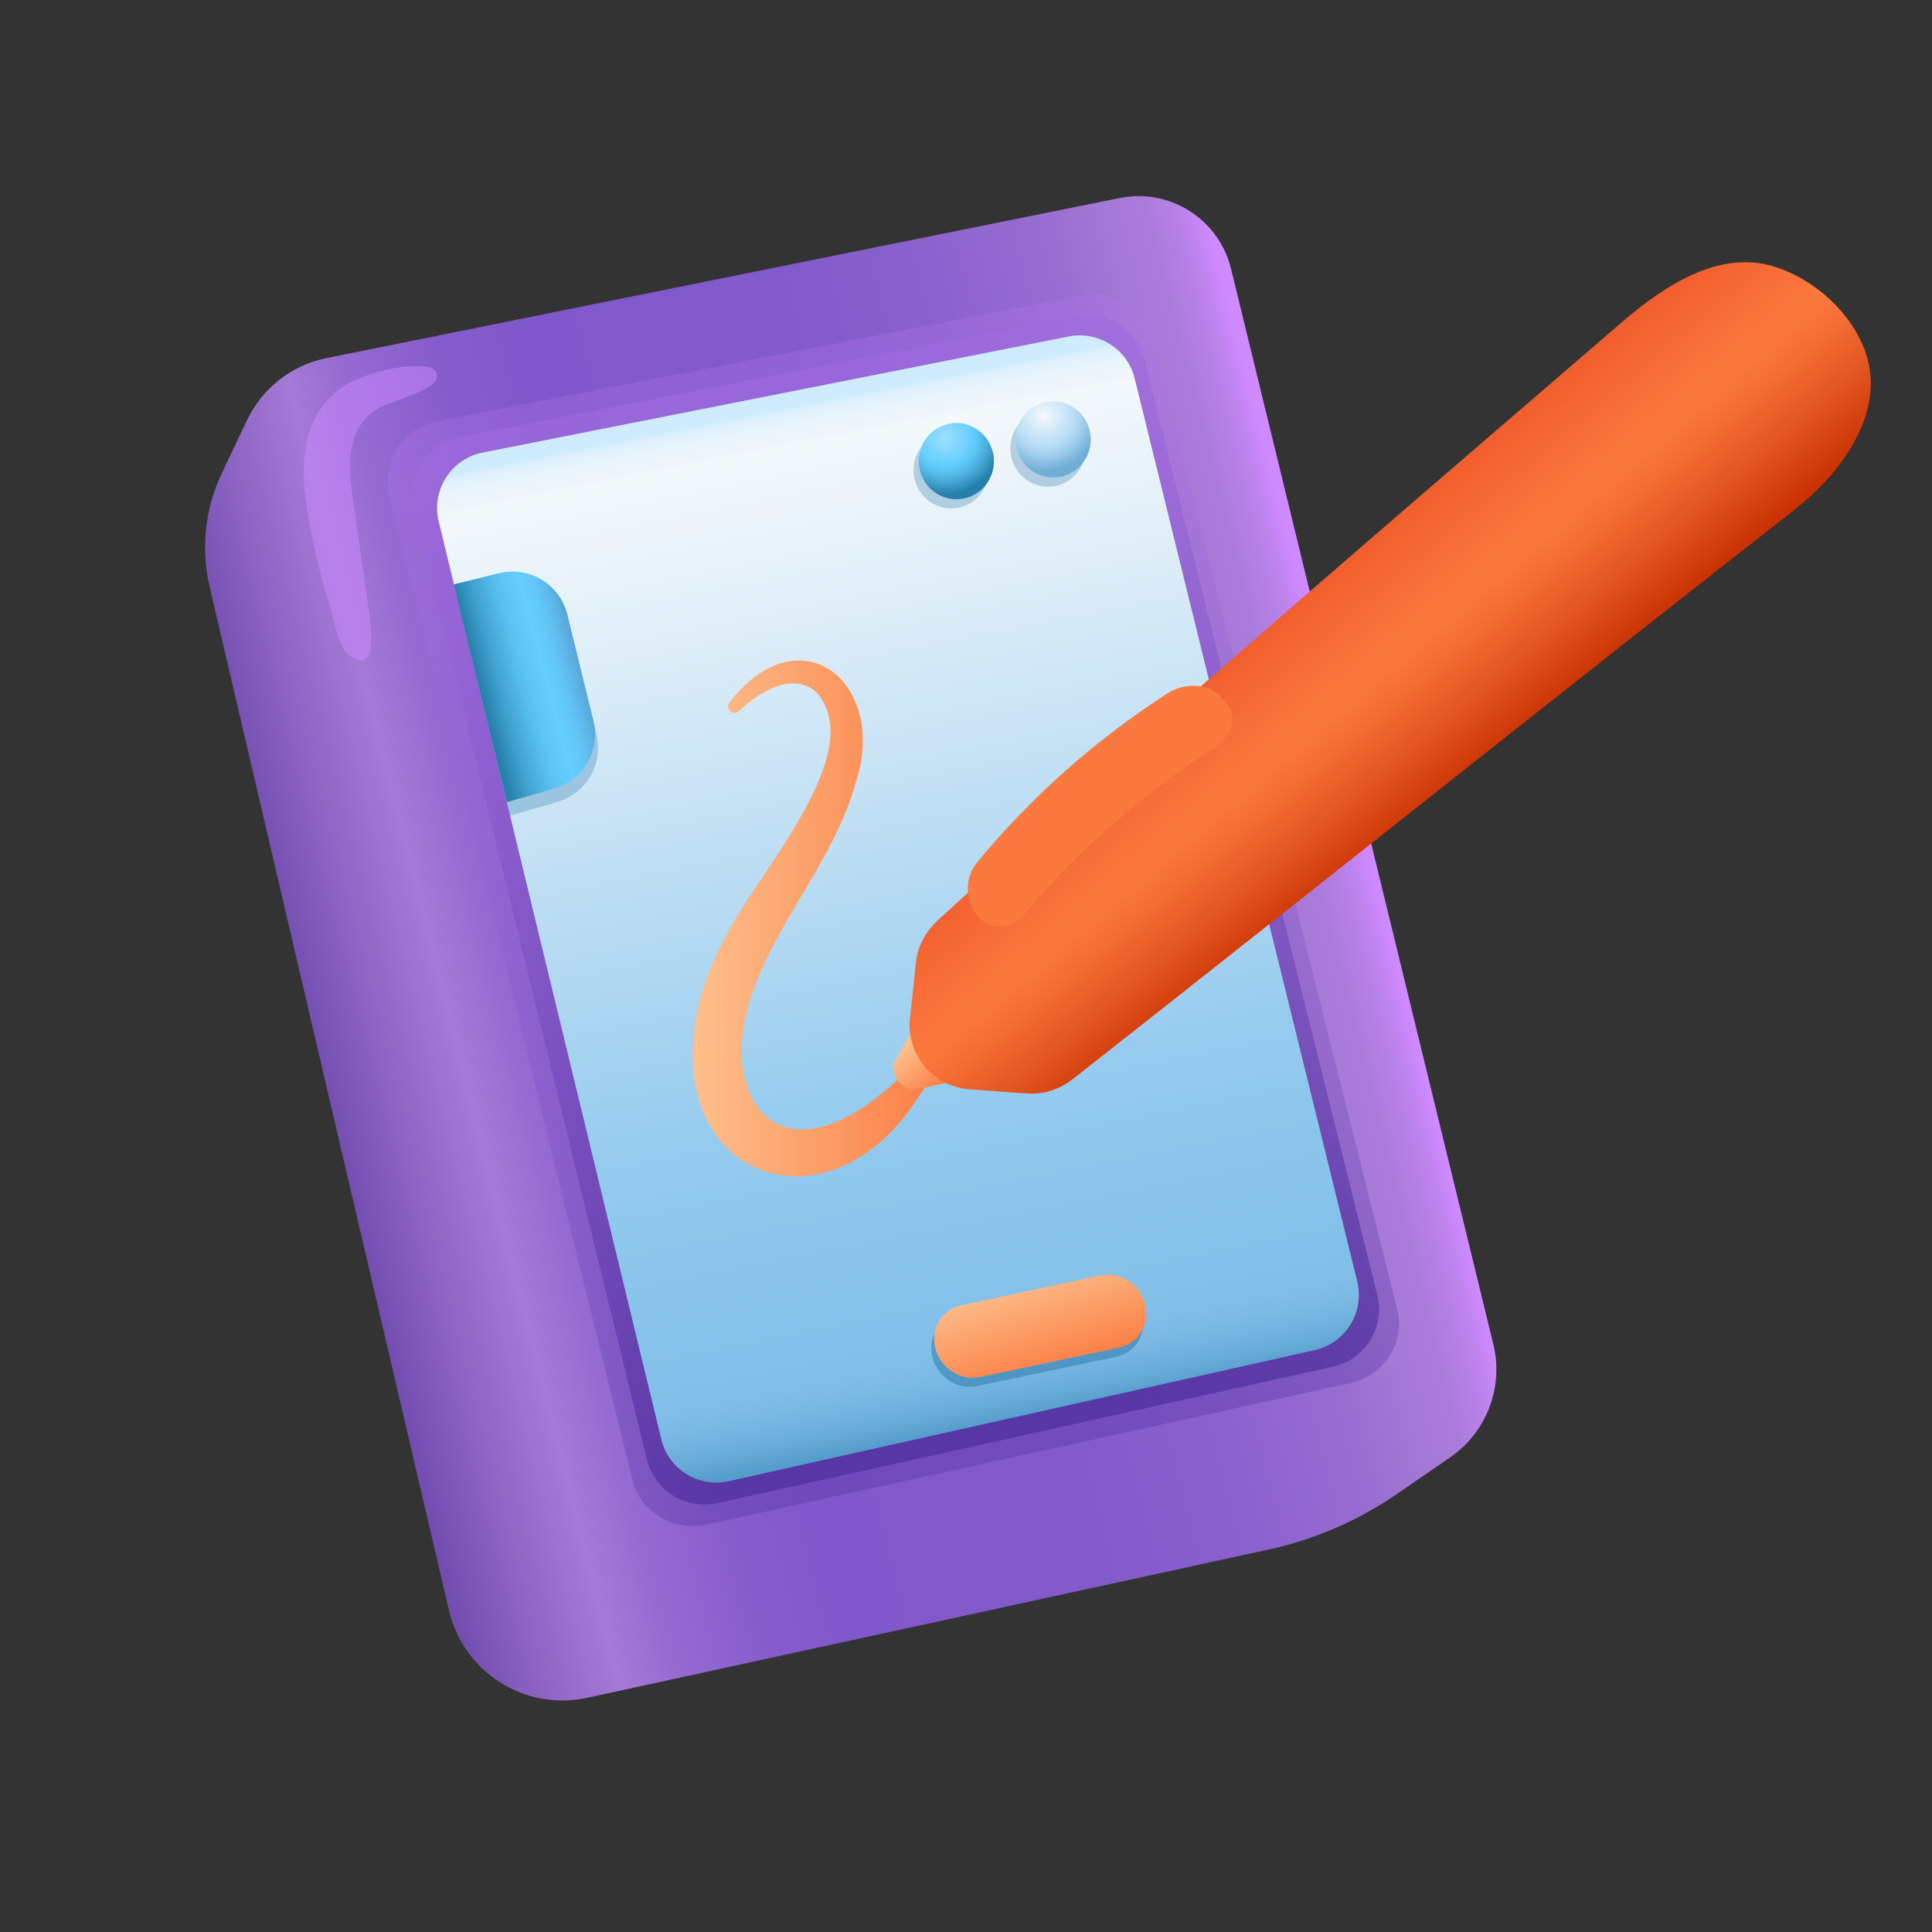
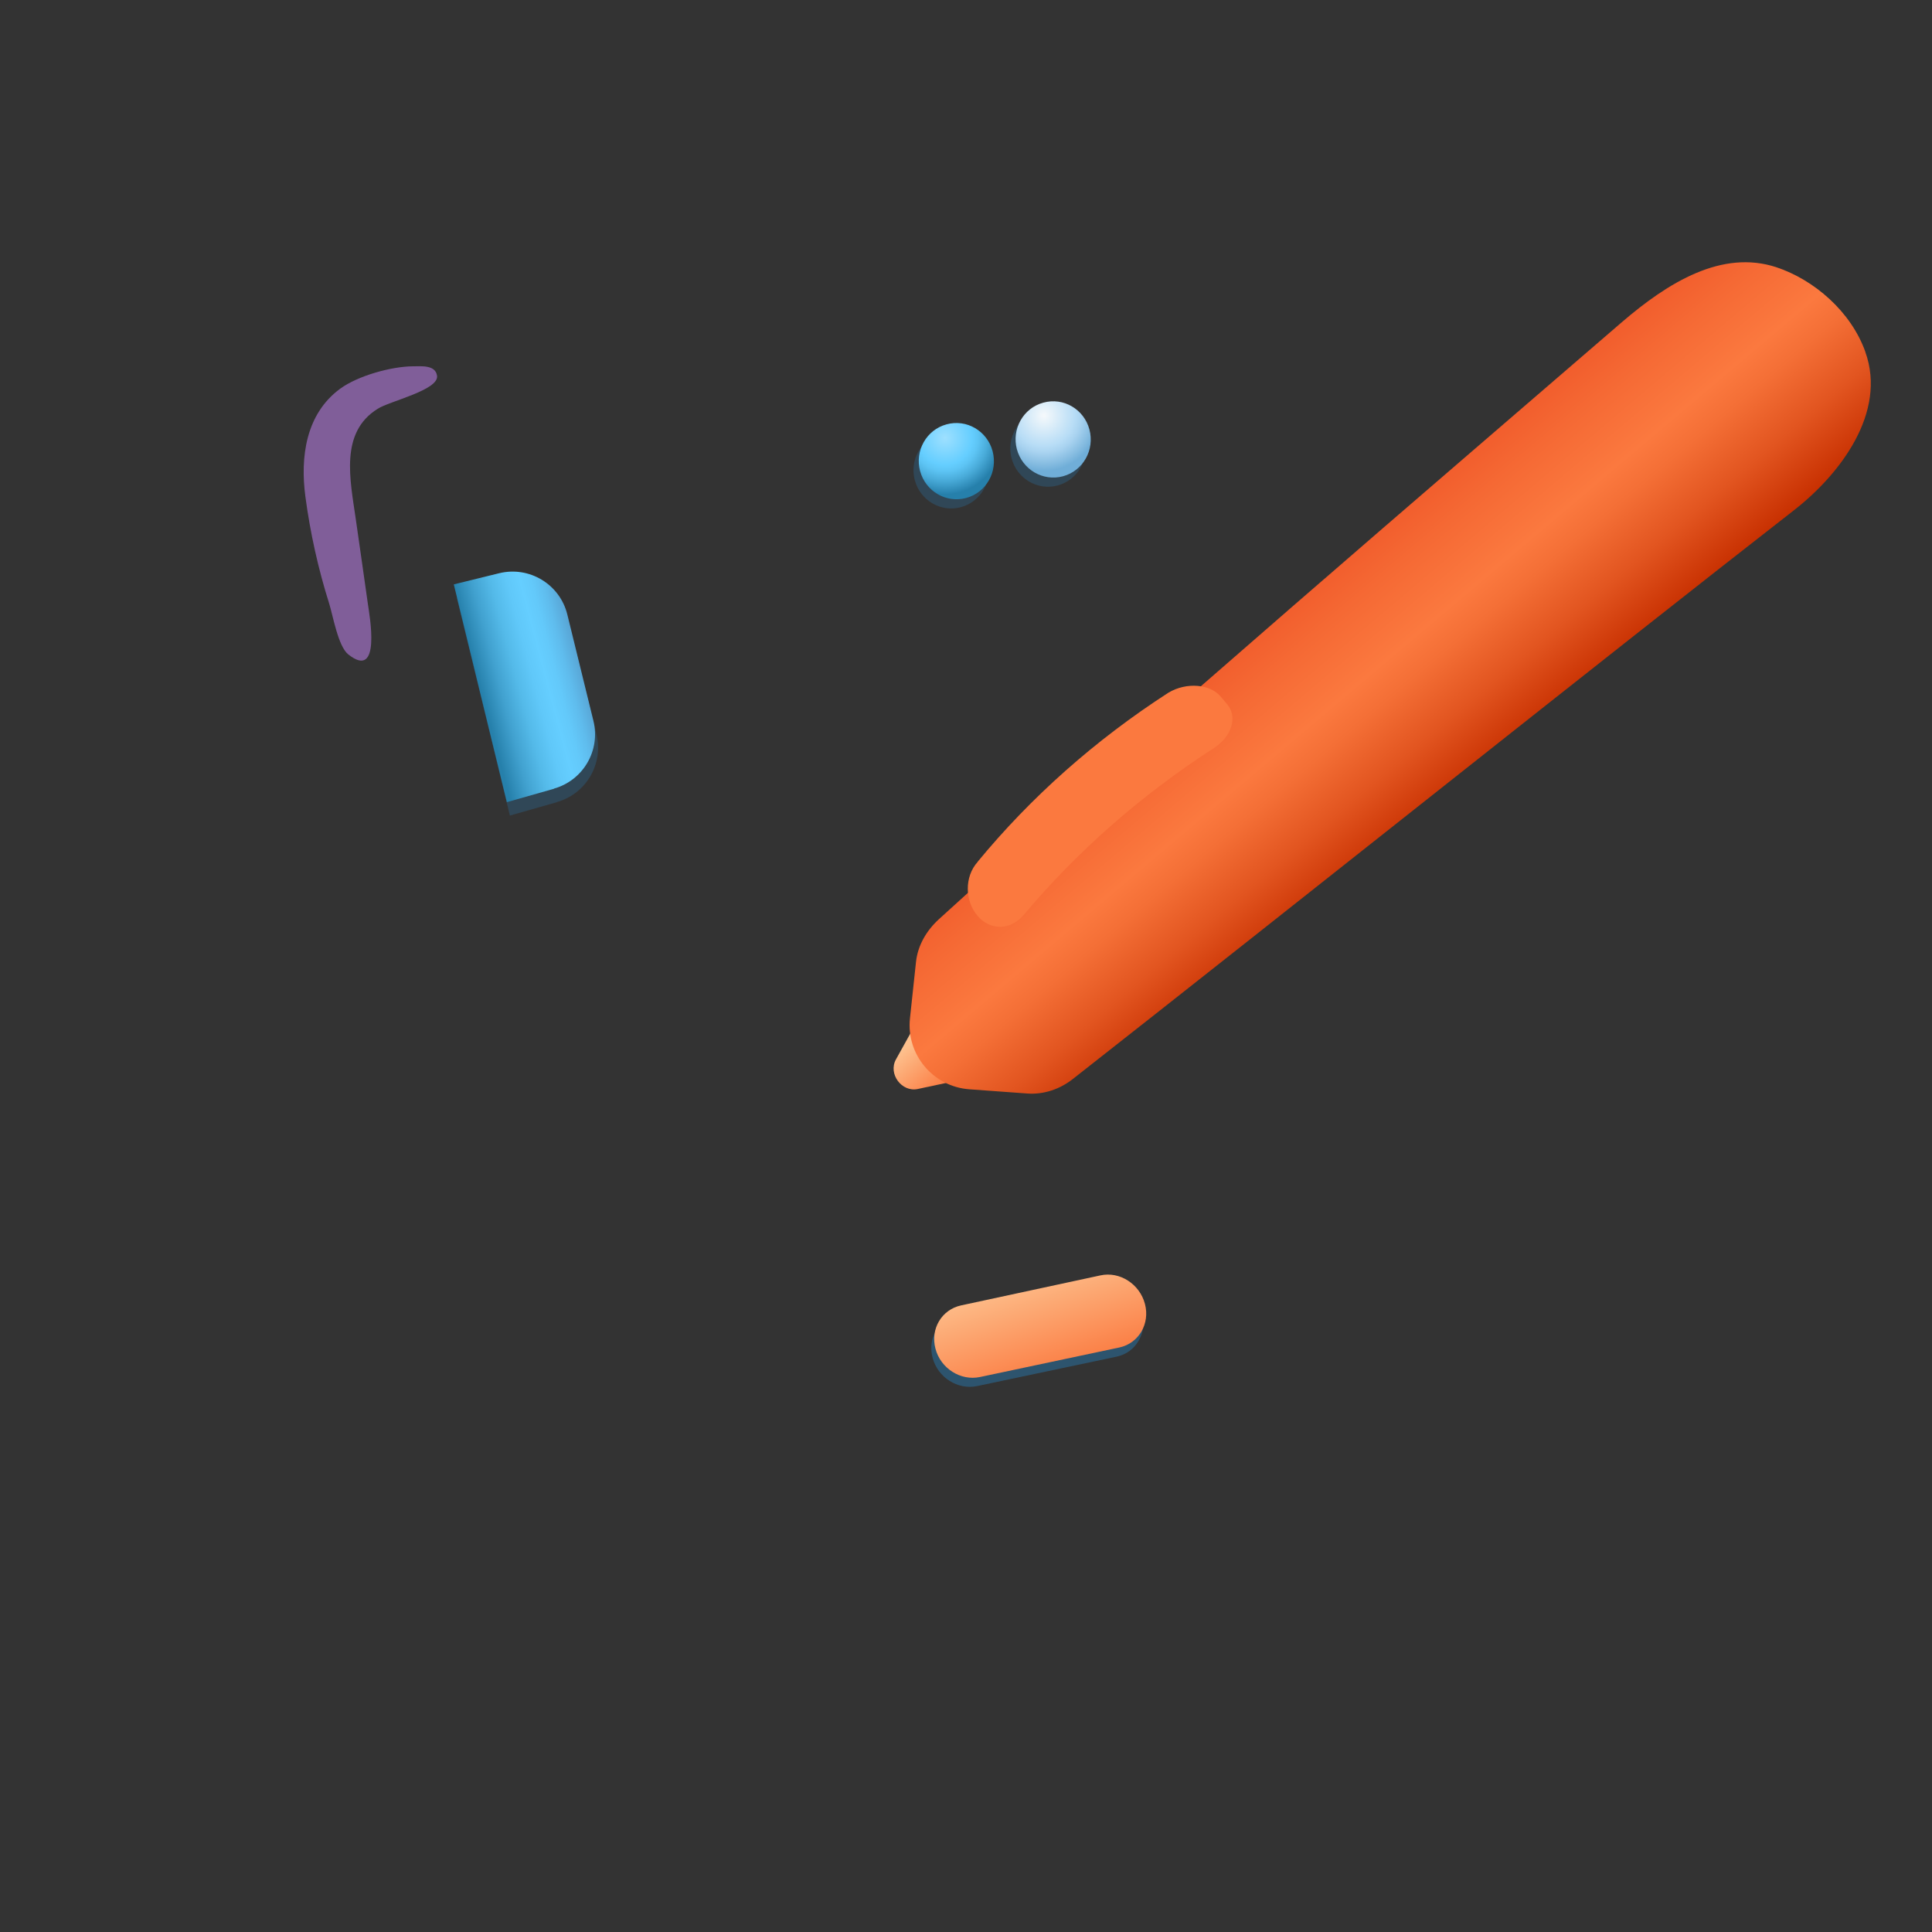
<svg xmlns="http://www.w3.org/2000/svg" xmlns:xlink="http://www.w3.org/1999/xlink" viewBox="0 0 128.11 128.11">
  <rect x="0" y="0" width="128.11" height="128.11" fill="#333333" stroke="none" />
  <defs>
    <style>      .cls-1 {        fill: url(#radial-gradient-10);      }      .cls-2 {        mask: url(#mask-10);      }      .cls-3 {        fill: url(#linear-gradient-15);      }      .cls-4 {        opacity: .3;      }      .cls-4, .cls-5 {        fill: #2976ab;      }      .cls-6 {        fill: url(#linear-gradient-14);      }      .cls-7 {        fill: url(#radial-gradient-8);      }      .cls-8 {        mask: url(#mask-2);      }      .cls-9 {        fill: url(#linear-gradient-5);        opacity: .28;      }      .cls-10 {        fill: url(#radial-gradient-5);      }      .cls-11 {        isolation: isolate;      }      .cls-12 {        fill: url(#radial-gradient-4);      }      .cls-12, .cls-13, .cls-14, .cls-15, .cls-16, .cls-17, .cls-18 {        mix-blend-mode: multiply;      }      .cls-19 {        mask: url(#mask-3);      }      .cls-20 {        fill: url(#linear-gradient-11);      }      .cls-13 {        fill: url(#radial-gradient-9);      }      .cls-14 {        fill: url(#radial-gradient);      }      .cls-21 {        fill: url(#linear-gradient-7);        opacity: .83;      }      .cls-22 {        fill: url(#radial-gradient-6);      }      .cls-23 {        mask: url(#mask-9);      }      .cls-24 {        fill: url(#linear-gradient-10);      }      .cls-25 {        mask: url(#mask-5);      }      .cls-26 {        fill: #cf8aff;      }      .cls-26, .cls-5 {        opacity: .5;      }      .cls-15 {        fill: url(#linear-gradient-9);      }      .cls-27 {        fill: url(#linear-gradient-6);        opacity: .56;      }      .cls-28 {        mask: url(#mask-8);      }      .cls-29 {        mask: url(#mask-4);      }      .cls-30 {        clip-path: url(#clippath);      }      .cls-31 {        fill: url(#radial-gradient-2);      }      .cls-32 {        fill: none;      }      .cls-16 {        fill: url(#linear-gradient-2);      }      .cls-33 {        mask: url(#mask-6);      }      .cls-34 {        mask: url(#mask-1);      }      .cls-35 {        mask: url(#mask);      }      .cls-36 {        fill: url(#linear-gradient-3);      }      .cls-37 {        fill: url(#linear-gradient);      }      .cls-38 {        mask: url(#mask-7);      }      .cls-39 {        fill: url(#linear-gradient-4);        opacity: 0;      }      .cls-17 {        fill: url(#radial-gradient-3);      }      .cls-18 {        fill: url(#radial-gradient-7);      }      .cls-40 {        fill: url(#radial-gradient-11);      }      .cls-41 {        mask: url(#mask-11);      }      .cls-42 {        fill: url(#linear-gradient-8);      }      .cls-43 {        fill: url(#linear-gradient-12);      }      .cls-44 {        fill: url(#linear-gradient-13);      }    </style>
    <filter id="luminosity-noclip-2" data-name="luminosity-noclip" x="8256.06" y="-8256.06" width="-32766" height="32766" color-interpolation-filters="sRGB" filterUnits="userSpaceOnUse" />
    <mask id="mask-1" x="8256.06" y="-8256.06" width="-32766" height="32766" maskUnits="userSpaceOnUse" />
    <radialGradient id="radial-gradient" cx="112.06" cy="-89.48" fx="112.06" fy="-89.48" r="252.49" gradientTransform="translate(32.72 90.24) rotate(-12.52) scale(.18)" gradientUnits="userSpaceOnUse">
      <stop offset=".37" stop-color="gray" />
      <stop offset=".56" stop-color="#555" />
      <stop offset=".86" stop-color="#181818" />
      <stop offset="1" stop-color="#000" />
    </radialGradient>
    <mask id="mask" x="4.06" y="25.98" width="89.09" height="89.12" maskUnits="userSpaceOnUse">
      <g class="cls-34">
        <ellipse class="cls-14" cx="48.6" cy="70.54" rx="44.53" ry="44.55" />
      </g>
    </mask>
    <radialGradient id="radial-gradient-2" cx="112.06" cy="-89.48" fx="112.06" fy="-89.48" r="252.49" gradientTransform="translate(32.72 90.24) rotate(-12.52) scale(.18)" gradientUnits="userSpaceOnUse">
      <stop offset=".37" stop-color="#729eb1" />
      <stop offset="1" stop-color="#729eb1" />
    </radialGradient>
    <clipPath id="clippath">
-       <path class="cls-32" d="M84.16,102.74l-45.22,9.84c-4.13,.9-8.21-1.68-9.17-5.8L13.9,38.91c-.59-2.53-.31-5.19,.81-7.53l1.67-3.52c1.01-2.12,2.95-3.64,5.25-4.11l52.62-10.62c3.32-.67,6.57,1.4,7.38,4.69l17.39,71.31c.7,2.86-.45,5.86-2.88,7.52l-3.58,2.46c-2.54,1.74-5.39,2.97-8.4,3.63Z" />
-     </clipPath>
+       </clipPath>
    <linearGradient id="linear-gradient" x1="-7833.1" y1="-1585.25" x2="-7755" y2="-1585.25" gradientTransform="translate(8000.79 -315.03) rotate(-14.22)" gradientUnits="userSpaceOnUse">
      <stop offset=".02" stop-color="#6945a9" />
      <stop offset=".09" stop-color="#8b62c2" />
      <stop offset=".16" stop-color="#a579d6" />
      <stop offset=".21" stop-color="#956ad1" />
      <stop offset=".29" stop-color="#865ccc" />
      <stop offset=".35" stop-color="#8158cb" />
      <stop offset=".58" stop-color="#835acb" />
      <stop offset=".71" stop-color="#8b61ce" />
      <stop offset=".82" stop-color="#996ed2" />
      <stop offset=".87" stop-color="#a579d6" />
      <stop offset=".9" stop-color="#aa7bdb" />
      <stop offset=".93" stop-color="#bb82eb" />
      <stop offset=".95" stop-color="#cf8aff" />
    </linearGradient>
    <filter id="luminosity-noclip-3" x="8256.06" y="-8256.06" width="-32766" height="32766" color-interpolation-filters="sRGB" filterUnits="userSpaceOnUse" />
    <mask id="mask-3" x="8256.06" y="-8256.06" width="-32766" height="32766" maskUnits="userSpaceOnUse" />
    <linearGradient id="linear-gradient-2" x1="-7791.12" y1="-1633.35" x2="-7795.52" y2="-1530.42" gradientTransform="translate(8000.79 -315.03) rotate(-14.22)" gradientUnits="userSpaceOnUse">
      <stop offset=".02" stop-color="#fff" />
      <stop offset=".03" stop-color="#c9c9c9" />
      <stop offset=".04" stop-color="#9a9a9a" />
      <stop offset=".05" stop-color="#717171" />
      <stop offset=".06" stop-color="#4e4e4e" />
      <stop offset=".07" stop-color="#313131" />
      <stop offset=".09" stop-color="#1b1b1b" />
      <stop offset=".1" stop-color="#0c0c0c" />
      <stop offset=".12" stop-color="#020202" />
      <stop offset=".14" stop-color="#000" />
      <stop offset=".7" stop-color="#000" />
      <stop offset=".74" stop-color="#060606" />
      <stop offset=".79" stop-color="#181818" />
      <stop offset=".83" stop-color="#333" />
      <stop offset=".84" stop-color="#686868" />
      <stop offset=".85" stop-color="#959595" />
      <stop offset=".86" stop-color="#bbb" />
      <stop offset=".87" stop-color="#d9d9d9" />
      <stop offset=".88" stop-color="#eee" />
      <stop offset=".89" stop-color="#fafafa" />
      <stop offset=".9" stop-color="#fff" />
    </linearGradient>
    <mask id="mask-2" x="11.09" y="9.62" width="92.3" height="109.11" maskUnits="userSpaceOnUse">
      <g class="cls-19">
        <polygon class="cls-16" points="91.79 105.57 30.17 118.72 11.09 30.78 17.05 22.19 83.69 9.62 103.39 94.34 91.79 105.57" />
      </g>
    </mask>
    <linearGradient id="linear-gradient-3" x1="-7791.12" y1="-1633.35" x2="-7795.52" y2="-1530.42" gradientTransform="translate(8000.79 -315.03) rotate(-14.22)" gradientUnits="userSpaceOnUse">
      <stop offset=".02" stop-color="#cf8aff" />
      <stop offset=".03" stop-color="#cf8aff" />
      <stop offset=".14" stop-color="#cf8aff" />
      <stop offset=".7" stop-color="#bd7ef0" />
      <stop offset=".83" stop-color="#ba7ced" />
      <stop offset=".84" stop-color="#ab72e1" />
      <stop offset=".86" stop-color="#8e5ec8" />
      <stop offset=".87" stop-color="#7950b6" />
      <stop offset=".89" stop-color="#6d47ab" />
      <stop offset=".9" stop-color="#6945a8" />
    </linearGradient>
    <linearGradient id="linear-gradient-4" x1="51.59" y1="23.38" x2="66.83" y2="97.6" gradientUnits="userSpaceOnUse">
      <stop offset="0" stop-color="#c282f6" />
      <stop offset=".15" stop-color="#b579ec" />
      <stop offset=".43" stop-color="#9661d4" />
      <stop offset=".8" stop-color="#623cac" />
      <stop offset="1" stop-color="#432594" />
    </linearGradient>
    <linearGradient id="linear-gradient-5" x1="51.65" y1="24.51" x2="67.02" y2="96.06" gradientUnits="userSpaceOnUse">
      <stop offset="0" stop-color="#b177eb" />
      <stop offset=".17" stop-color="#a46ee1" />
      <stop offset=".48" stop-color="#8556c8" />
      <stop offset=".89" stop-color="#51309f" />
      <stop offset="1" stop-color="#432594" />
    </linearGradient>
    <linearGradient id="linear-gradient-6" x1="51.73" y1="25.65" x2="67.2" y2="94.65" gradientUnits="userSpaceOnUse">
      <stop offset="0" stop-color="#9f6bdf" />
      <stop offset=".2" stop-color="#9261d5" />
      <stop offset=".55" stop-color="#7349bb" />
      <stop offset="1" stop-color="#432594" />
    </linearGradient>
    <linearGradient id="linear-gradient-7" x1="51.85" y1="26.82" x2="67.41" y2="93.42" gradientUnits="userSpaceOnUse">
      <stop offset="0" stop-color="#8e60d4" />
      <stop offset=".23" stop-color="#8256c9" />
      <stop offset=".65" stop-color="#623dae" />
      <stop offset="1" stop-color="#432594" />
    </linearGradient>
    <linearGradient id="linear-gradient-8" x1="53.04" y1="26.92" x2="66.38" y2="94.3" gradientUnits="userSpaceOnUse">
      <stop offset="0" stop-color="#cfebfe" />
      <stop offset="0" stop-color="#d5edfd" />
      <stop offset=".01" stop-color="#e6f3fc" />
      <stop offset=".03" stop-color="#eff6fb" />
      <stop offset=".04" stop-color="#f3f8fb" />
      <stop offset=".2" stop-color="#dfeef8" />
      <stop offset=".53" stop-color="#add6f1" />
      <stop offset=".68" stop-color="#95cbee" />
      <stop offset=".85" stop-color="#87c2ea" />
      <stop offset=".93" stop-color="#80bee8" />
      <stop offset=".95" stop-color="#7ab9e4" />
      <stop offset=".98" stop-color="#69acd8" />
      <stop offset="1" stop-color="#569dcc" />
    </linearGradient>
    <filter id="luminosity-noclip-4" x="8256.06" y="-8256.06" width="-32766" height="32766" color-interpolation-filters="sRGB" filterUnits="userSpaceOnUse" />
    <mask id="mask-5" x="8256.06" y="-8256.06" width="-32766" height="32766" maskUnits="userSpaceOnUse" />
    <linearGradient id="linear-gradient-9" x1="37.35" y1="64.69" x2="81.96" y2="55.49" gradientUnits="userSpaceOnUse">
      <stop offset="0" stop-color="#fff" />
      <stop offset="0" stop-color="#fcfcfc" />
      <stop offset=".03" stop-color="#bababa" />
      <stop offset=".05" stop-color="#818181" />
      <stop offset=".08" stop-color="#535353" />
      <stop offset=".1" stop-color="#2f2f2f" />
      <stop offset=".12" stop-color="#151515" />
      <stop offset=".14" stop-color="#050505" />
      <stop offset=".16" stop-color="#000" />
    </linearGradient>
    <mask id="mask-4" x="28.98" y="22.24" width="61.13" height="76.07" maskUnits="userSpaceOnUse">
      <g class="cls-25">
-         <path class="cls-15" d="M43.85,95.44l-14.76-60.87c-.5-2.07,.82-4.15,2.91-4.56l38.87-7.7c1.96-.39,3.89,.83,4.37,2.78l14.76,59.88c.5,2.04-.77,4.1-2.82,4.56l-38.87,8.69c-1.99,.45-3.98-.79-4.46-2.77Z" />
-       </g>
+         </g>
    </mask>
    <linearGradient id="linear-gradient-10" x1="37.35" y1="64.69" x2="81.96" y2="55.49" gradientUnits="userSpaceOnUse">
      <stop offset="0" stop-color="#cfebfe" />
      <stop offset=".16" stop-color="#cfebfe" />
    </linearGradient>
    <filter id="luminosity-noclip-5" x="8256.06" y="-8256.06" width="-32766" height="32766" color-interpolation-filters="sRGB" filterUnits="userSpaceOnUse" />
    <mask id="mask-7" x="8256.06" y="-8256.06" width="-32766" height="32766" maskUnits="userSpaceOnUse" />
    <radialGradient id="radial-gradient-3" cx="-5.87" cy="-171.14" fx="-5.87" fy="-171.14" r="70.13" gradientTransform="translate(76.59 84.46) scale(.3 .1)" gradientUnits="userSpaceOnUse">
      <stop offset="0" stop-color="#fff" />
      <stop offset=".08" stop-color="#f4f4f4" />
      <stop offset=".22" stop-color="#d9d9d9" />
      <stop offset=".39" stop-color="#adadad" />
      <stop offset=".6" stop-color="#6f6f6f" />
      <stop offset=".83" stop-color="#222" />
      <stop offset=".93" stop-color="#000" />
    </radialGradient>
    <mask id="mask-6" x="54.64" y="57.83" width="40.39" height="18.59" maskUnits="userSpaceOnUse">
      <g class="cls-38">
        <ellipse class="cls-17" cx="74.83" cy="67.12" rx="21.06" ry="7.1" transform="translate(-16.8 25.77) rotate(-17.6)" />
      </g>
    </mask>
    <radialGradient id="radial-gradient-4" cx="-5.87" cy="-171.14" fx="-5.87" fy="-171.14" r="70.13" gradientTransform="translate(76.59 84.46) scale(.3 .1)" gradientUnits="userSpaceOnUse">
      <stop offset="0" stop-color="#4c93c4" />
      <stop offset=".93" stop-color="#4c93c4" />
    </radialGradient>
    <radialGradient id="radial-gradient-5" cx="89.07" cy="-327.79" fx="89.07" fy="-327.79" r="18.4" gradientTransform="translate(51.4 93.11) scale(.2)" gradientUnits="userSpaceOnUse">
      <stop offset=".02" stop-color="#f3f8fb" />
      <stop offset=".55" stop-color="#b8ddf6" />
      <stop offset=".67" stop-color="#a9d3f0" />
      <stop offset=".89" stop-color="#84bbe0" />
      <stop offset="1" stop-color="#70aed8" />
    </radialGradient>
    <radialGradient id="radial-gradient-6" cx="56.31" cy="-320.36" fx="56.31" fy="-320.36" r="18.7" gradientTransform="translate(51.4 93.11) scale(.2)" gradientUnits="userSpaceOnUse">
      <stop offset="0" stop-color="#9ee0ff" />
      <stop offset=".48" stop-color="#65ceff" />
      <stop offset=".59" stop-color="#5dc4f4" />
      <stop offset=".76" stop-color="#49abd9" />
      <stop offset=".99" stop-color="#2882ae" />
      <stop offset="1" stop-color="#2680ab" />
    </radialGradient>
    <linearGradient id="linear-gradient-11" x1="-7566.07" y1="1523.49" x2="-7563.18" y2="1530.27" gradientTransform="translate(7737.9 -773.82) rotate(5)" gradientUnits="userSpaceOnUse">
      <stop offset="0" stop-color="#fdc08d" />
      <stop offset="1" stop-color="#fb793f" />
    </linearGradient>
    <linearGradient id="linear-gradient-12" x1="38.77" y1="44.13" x2="31.94" y2="45.95" gradientUnits="userSpaceOnUse">
      <stop offset="0" stop-color="#569dcc" />
      <stop offset=".05" stop-color="#59a7d7" />
      <stop offset=".17" stop-color="#5fbced" />
      <stop offset=".28" stop-color="#63c9fa" />
      <stop offset=".38" stop-color="#65ceff" />
      <stop offset=".5" stop-color="#60c8f9" />
      <stop offset=".65" stop-color="#54bae9" />
      <stop offset=".82" stop-color="#41a1cf" />
      <stop offset="1" stop-color="#2680ab" />
    </linearGradient>
    <linearGradient id="linear-gradient-13" x1="45.89" y1="60.9" x2="63.33" y2="60.9" gradientTransform="matrix(1, 0, 0, 1, 0, 0)" xlink:href="#linear-gradient-11" />
    <linearGradient id="linear-gradient-14" x1="2193.87" y1="896.37" x2="2193.44" y2="900.04" gradientTransform="translate(-2067.02 1112.97) rotate(-48.36)" xlink:href="#linear-gradient-11" />
    <linearGradient id="linear-gradient-15" x1="2233.22" y1="894.96" x2="2230.34" y2="915.13" gradientTransform="translate(-2067.02 1112.97) rotate(-48.36)" gradientUnits="userSpaceOnUse">
      <stop offset="0" stop-color="#f0592a" />
      <stop offset=".18" stop-color="#f56934" />
      <stop offset=".39" stop-color="#fb793f" />
      <stop offset=".49" stop-color="#f46f36" />
      <stop offset=".67" stop-color="#e25520" />
      <stop offset=".88" stop-color="#c72f00" />
    </linearGradient>
    <filter id="luminosity-noclip-6" x="8256.06" y="-8256.06" width="-32766" height="32766" color-interpolation-filters="sRGB" filterUnits="userSpaceOnUse" />
    <mask id="mask-9" x="8256.06" y="-8256.06" width="-32766" height="32766" maskUnits="userSpaceOnUse" />
    <radialGradient id="radial-gradient-7" cx="361.07" cy="-370.06" fx="361.07" fy="-370.06" r="415.25" gradientTransform="translate(51.4 93.11) scale(.2)" gradientUnits="userSpaceOnUse">
      <stop offset="0" stop-color="#fff" />
      <stop offset=".02" stop-color="#f3f3f3" />
      <stop offset=".04" stop-color="#d5d5d5" />
      <stop offset=".07" stop-color="#a3a3a3" />
      <stop offset=".1" stop-color="#5f5f5f" />
      <stop offset=".14" stop-color="#090909" />
      <stop offset=".15" stop-color="#000" />
      <stop offset=".15" stop-color="#030303" />
      <stop offset=".16" stop-color="#0c0c0c" />
      <stop offset=".17" stop-color="#1c1c1c" />
      <stop offset=".17" stop-color="#333" />
      <stop offset=".18" stop-color="#515151" />
      <stop offset=".18" stop-color="#757575" />
      <stop offset=".18" stop-color="gray" />
      <stop offset=".19" stop-color="#5c5c5c" />
      <stop offset=".2" stop-color="#343434" />
      <stop offset=".21" stop-color="#171717" />
      <stop offset=".21" stop-color="#060606" />
      <stop offset=".22" stop-color="#000" />
      <stop offset=".91" stop-color="#000" />
      <stop offset=".92" stop-color="#070707" />
      <stop offset=".93" stop-color="#1a1a1a" />
      <stop offset=".93" stop-color="#3b3b3b" />
      <stop offset=".94" stop-color="#686868" />
      <stop offset=".95" stop-color="#a2a2a2" />
      <stop offset=".96" stop-color="#e7e7e7" />
      <stop offset=".97" stop-color="#fff" />
    </radialGradient>
    <mask id="mask-8" x="60.32" y="17.44" width="63.66" height="55.07" maskUnits="userSpaceOnUse">
      <g class="cls-23">
        <path class="cls-18" d="M123.69,23.33c-.81-2.69-3.24-4.84-5.9-5.61-3.63-1.04-7.15,.97-10.3,3.69-11.37,9.82-31.55,27.06-45.23,39.54-.82,.75-1.4,1.73-1.52,2.83l-.4,3.74c-.26,2.4,1.53,4.54,3.94,4.71l3.84,.28c1.1,.08,2.17-.29,3.03-.97,14.44-11.33,35.79-28.35,47.8-37.7,3.07-2.39,5.98-6.41,4.74-10.5Z" />
      </g>
    </mask>
    <radialGradient id="radial-gradient-8" cx="361.07" cy="-370.06" fx="361.07" fy="-370.06" r="415.25" gradientTransform="translate(51.4 93.11) scale(.2)" gradientUnits="userSpaceOnUse">
      <stop offset="0" stop-color="#ff9959" />
      <stop offset=".04" stop-color="#fc8d50" />
      <stop offset=".11" stop-color="#f56f3a" />
      <stop offset=".15" stop-color="#f0592a" />
      <stop offset=".16" stop-color="#ec5627" />
      <stop offset=".17" stop-color="#e34f21" />
      <stop offset=".17" stop-color="#d34215" />
      <stop offset=".18" stop-color="#bc3005" />
      <stop offset=".18" stop-color="#b52b00" />
      <stop offset=".2" stop-color="#c02d00" />
      <stop offset=".22" stop-color="#c72f00" />
      <stop offset=".91" stop-color="#f0592a" />
      <stop offset=".97" stop-color="#f0592a" />
    </radialGradient>
    <filter id="luminosity-noclip-7" x="8256.06" y="-8256.06" width="-32766" height="32766" color-interpolation-filters="sRGB" filterUnits="userSpaceOnUse" />
    <mask id="mask-11" x="8256.06" y="-8256.06" width="-32766" height="32766" maskUnits="userSpaceOnUse" />
    <radialGradient id="radial-gradient-9" cx="96.26" cy="184.37" fx="96.26" fy="184.37" r="42.39" gradientTransform="translate(47.66 39.25) scale(.28 .08)" gradientUnits="userSpaceOnUse">
      <stop offset="0" stop-color="#fff" />
      <stop offset=".58" stop-color="#686868" />
      <stop offset="1" stop-color="#000" />
    </radialGradient>
    <mask id="mask-10" x="65.34" y="45.35" width="18.73" height="16.1" maskUnits="userSpaceOnUse">
      <g class="cls-41">
        <ellipse class="cls-13" cx="74.7" cy="53.39" rx="11.91" ry="3.25" transform="translate(-16.85 60.46) rotate(-39.97)" />
      </g>
    </mask>
    <radialGradient id="radial-gradient-10" cx="96.26" cy="184.37" fx="96.26" fy="184.37" r="42.39" gradientTransform="translate(47.66 39.25) scale(.28 .08)" gradientUnits="userSpaceOnUse">
      <stop offset="0" stop-color="#c72f00" />
      <stop offset="1" stop-color="#c72f00" />
    </radialGradient>
    <radialGradient id="radial-gradient-11" cx="-715.68" cy="2445.09" fx="-715.68" fy="2445.09" r="78.08" gradientTransform="translate(991.43 1371.67) rotate(128.98) scale(.61) skewX(-.02)" gradientUnits="userSpaceOnUse">
      <stop offset=".81" stop-color="#f0592a" />
      <stop offset=".83" stop-color="#f05d2d" />
      <stop offset=".85" stop-color="#f26939" />
      <stop offset=".87" stop-color="#f47d4c" />
      <stop offset=".89" stop-color="#f89968" />
      <stop offset=".91" stop-color="#fcbd8a" />
      <stop offset=".92" stop-color="#fdc08d" />
      <stop offset=".97" stop-color="#fb935c" />
      <stop offset="1" stop-color="#fb793f" />
    </radialGradient>
  </defs>
  <g class="cls-11">
    <g id="_Layer_" data-name="&amp;lt;Layer&amp;gt;">
      <g>
        <g class="cls-35">
          <ellipse class="cls-31" cx="48.6" cy="70.54" rx="44.53" ry="44.55" />
        </g>
        <g>
          <g>
            <g class="cls-30">
              <polygon class="cls-37" points="30.53 119.77 7.88 24.77 82.99 8.93 103.39 94.34 90.04 105.84 30.53 119.77" />
              <g class="cls-8">
                <polygon class="cls-36" points="91.79 105.57 30.17 118.72 11.09 30.78 17.05 22.19 83.69 9.62 103.39 94.34 91.79 105.57" />
              </g>
              <g>
                <path class="cls-39" d="M40.99,99.48L24.19,31.94c-.57-2.3,.95-4.6,3.35-5.07l44.63-8.64c2.25-.44,4.46,.92,5,3.08l16.8,66.44c.57,2.26-.89,4.55-3.25,5.06l-44.62,9.74c-2.29,.5-4.56-.87-5.11-3.07Z" />
                <path class="cls-9" d="M41.94,98.13L25.82,32.82c-.55-2.22,.91-4.45,3.21-4.9l42.71-8.33c2.16-.42,4.27,.89,4.79,2.98l16.12,64.25c.55,2.19-.85,4.4-3.11,4.89l-42.71,9.39c-2.19,.48-4.37-.84-4.89-2.97Z" />
                <path class="cls-27" d="M42.9,96.79l-15.44-63.09c-.53-2.15,.87-4.3,3.06-4.73l40.79-8.02c2.06-.4,4.08,.86,4.58,2.88l15.44,62.07c.53,2.12-.81,4.25-2.96,4.73l-40.79,9.04c-2.09,.46-4.17-.81-4.68-2.87Z" />
                <path class="cls-21" d="M43.85,95.44l-14.76-60.87c-.5-2.07,.82-4.15,2.91-4.56l38.87-7.7c1.96-.39,3.89,.83,4.37,2.78l14.76,59.88c.5,2.04-.77,4.1-2.82,4.56l-38.87,8.69c-1.99,.45-3.98-.79-4.46-2.77Z" />
              </g>
              <path class="cls-42" d="M43.85,95.44l-14.76-60.87c-.5-2.07,.82-4.15,2.91-4.56l38.87-7.7c1.96-.39,3.89,.83,4.37,2.78l14.76,59.88c.5,2.04-.77,4.1-2.82,4.56l-38.87,8.69c-1.99,.45-3.98-.79-4.46-2.77Z" />
              <g class="cls-29">
-                 <path class="cls-24" d="M43.85,95.44l-14.76-60.87c-.5-2.07,.82-4.15,2.91-4.56l38.87-7.7c1.96-.39,3.89,.83,4.37,2.78l14.76,59.88c.5,2.04-.77,4.1-2.82,4.56l-38.87,8.69c-1.99,.45-3.98-.79-4.46-2.77Z" />
-               </g>
+                 </g>
              <g class="cls-33">
                <ellipse class="cls-12" cx="74.83" cy="67.12" rx="21.06" ry="7.1" transform="translate(-16.8 25.77) rotate(-17.6)" />
              </g>
            </g>
            <g>
              <path class="cls-4" d="M67.08,30.4c.36,1.35,1.73,2.15,3.06,1.79,1.33-.36,2.12-1.75,1.75-3.1-.36-1.35-1.73-2.15-3.06-1.78-1.33,.36-2.11,1.75-1.75,3.1Z" />
              <path class="cls-10" d="M67.43,29.79c.36,1.35,1.73,2.15,3.06,1.79,1.33-.36,2.11-1.75,1.75-3.1-.36-1.35-1.73-2.15-3.06-1.78-1.33,.36-2.11,1.75-1.75,3.1Z" />
            </g>
            <g>
              <path class="cls-4" d="M60.66,31.84c.36,1.35,1.73,2.15,3.06,1.79,1.33-.36,2.12-1.75,1.75-3.1-.36-1.35-1.73-2.15-3.06-1.78-1.33,.36-2.11,1.75-1.75,3.1Z" />
              <path class="cls-22" d="M61.01,31.23c.36,1.35,1.73,2.15,3.06,1.79,1.33-.36,2.11-1.75,1.75-3.1-.36-1.35-1.73-2.15-3.06-1.78-1.33,.36-2.11,1.75-1.75,3.1Z" />
            </g>
            <g>
              <path class="cls-5" d="M74.04,89.96l-9.25,1.95c-1.28,.27-2.61-.57-2.95-1.88h0c-.35-1.31,.41-2.59,1.7-2.86l9.24-1.98c1.28-.28,2.6,.57,2.95,1.89h0c.35,1.32-.41,2.61-1.69,2.88Z" />
              <path class="cls-20" d="M74.23,89.35l-9.25,1.96c-1.28,.27-2.61-.57-2.95-1.88h0c-.35-1.31,.41-2.59,1.7-2.87l9.24-1.99c1.28-.28,2.6,.57,2.95,1.89h0c.35,1.32-.41,2.61-1.69,2.89Z" />
            </g>
            <path class="cls-4" d="M36.94,53.19l-3.13,.89-3.52-14.44,3.01-.74c2.01-.49,4.03,.74,4.52,2.74l1.73,7.05c.48,1.95-.67,3.94-2.61,4.49Z" />
            <path class="cls-43" d="M36.74,52.3l-3.13,.89-3.52-14.44,3.01-.74c2.01-.49,4.03,.74,4.52,2.74l1.73,7.05c.48,1.95-.67,3.94-2.61,4.49Z" />
            <path class="cls-26" d="M28.98,24.92c.13,.95-3.19,1.69-3.94,2.19-2.53,1.57-1.82,4.71-1.45,7.3,.17,1.21,.64,4.43,.81,5.68,.09,.65,.91,5.07-1.31,3.3-.67-.54-1.01-2.56-1.26-3.36-.73-2.31-1.26-4.7-1.58-7.1-.35-2.63,.03-5.48,2.3-7.15,1.17-.86,3.39-1.48,4.83-1.49,.54,0,1.5-.11,1.6,.63Z" />
-             <path class="cls-44" d="M48.36,46.58c4.75-6.08,10.54-1.24,8.39,5.29-1.51,5.49-5.86,9.81-7.25,15.23-1.26,5.04,1.19,9.84,6.8,6.89,1.9-1.05,3.44-2.56,5-4.1,.21-.21,.54-.2,.75,0,.61,.55-1.3,3.04-1.7,3.66-5.77,7.94-15.56,4.72-14.31-5.34,.27-2.17,1.09-4.29,2.12-6.17,1.83-3.88,9.6-12.17,5.95-16.16-1.63-1.39-3.81,.06-5.13,1.28-.37,.36-.94-.2-.61-.58Z" />
          </g>
          <g>
            <path class="cls-6" d="M63.86,71.57l-3,.64c-1.07,.23-1.98-1-1.45-1.96l1.47-2.65c.43-.77,1.51-.79,2.08-.05l1.53,2.01c.58,.76,.25,1.82-.63,2Z" />
            <path class="cls-3" d="M123.69,23.33c-.95-2.67-3.4-4.78-5.9-5.61-3.59-1.18-7.15,.97-10.3,3.69-11.37,9.82-31.55,27.06-45.23,39.54-.82,.75-1.4,1.73-1.52,2.83l-.4,3.74c-.26,2.4,1.53,4.54,3.94,4.71l3.84,.28c1.1,.08,2.17-.29,3.03-.97,14.44-11.33,35.79-28.35,47.8-37.7,3.07-2.39,6.18-6.48,4.74-10.5Z" />
            <g class="cls-28">
              <path class="cls-7" d="M123.69,23.33c-.81-2.69-3.24-4.84-5.9-5.61-3.63-1.04-7.15,.97-10.3,3.69-11.37,9.82-31.55,27.06-45.23,39.54-.82,.75-1.4,1.73-1.52,2.83l-.4,3.74c-.26,2.4,1.53,4.54,3.94,4.71l3.84,.28c1.1,.08,2.17-.29,3.03-.97,14.44-11.33,35.79-28.35,47.8-37.7,3.07-2.39,5.98-6.41,4.74-10.5Z" />
            </g>
            <g class="cls-2">
              <ellipse class="cls-1" cx="74.7" cy="53.39" rx="11.91" ry="3.25" transform="translate(-16.85 60.46) rotate(-39.97)" />
            </g>
            <path class="cls-40" d="M64.83,57.14c3.51-4.26,7.77-8.06,12.65-11.21,1.21-.72,2.79-.57,3.48,.28,.14,.17,.28,.34,.43,.51,.69,.85,.27,2.12-.89,2.88-4.85,3.13-9.1,6.88-12.62,11.07-.85,1.01-2.19,1.06-3.05,.07h0c-.86-.99-.89-2.61,0-3.59Z" />
          </g>
        </g>
      </g>
    </g>
  </g>
</svg>